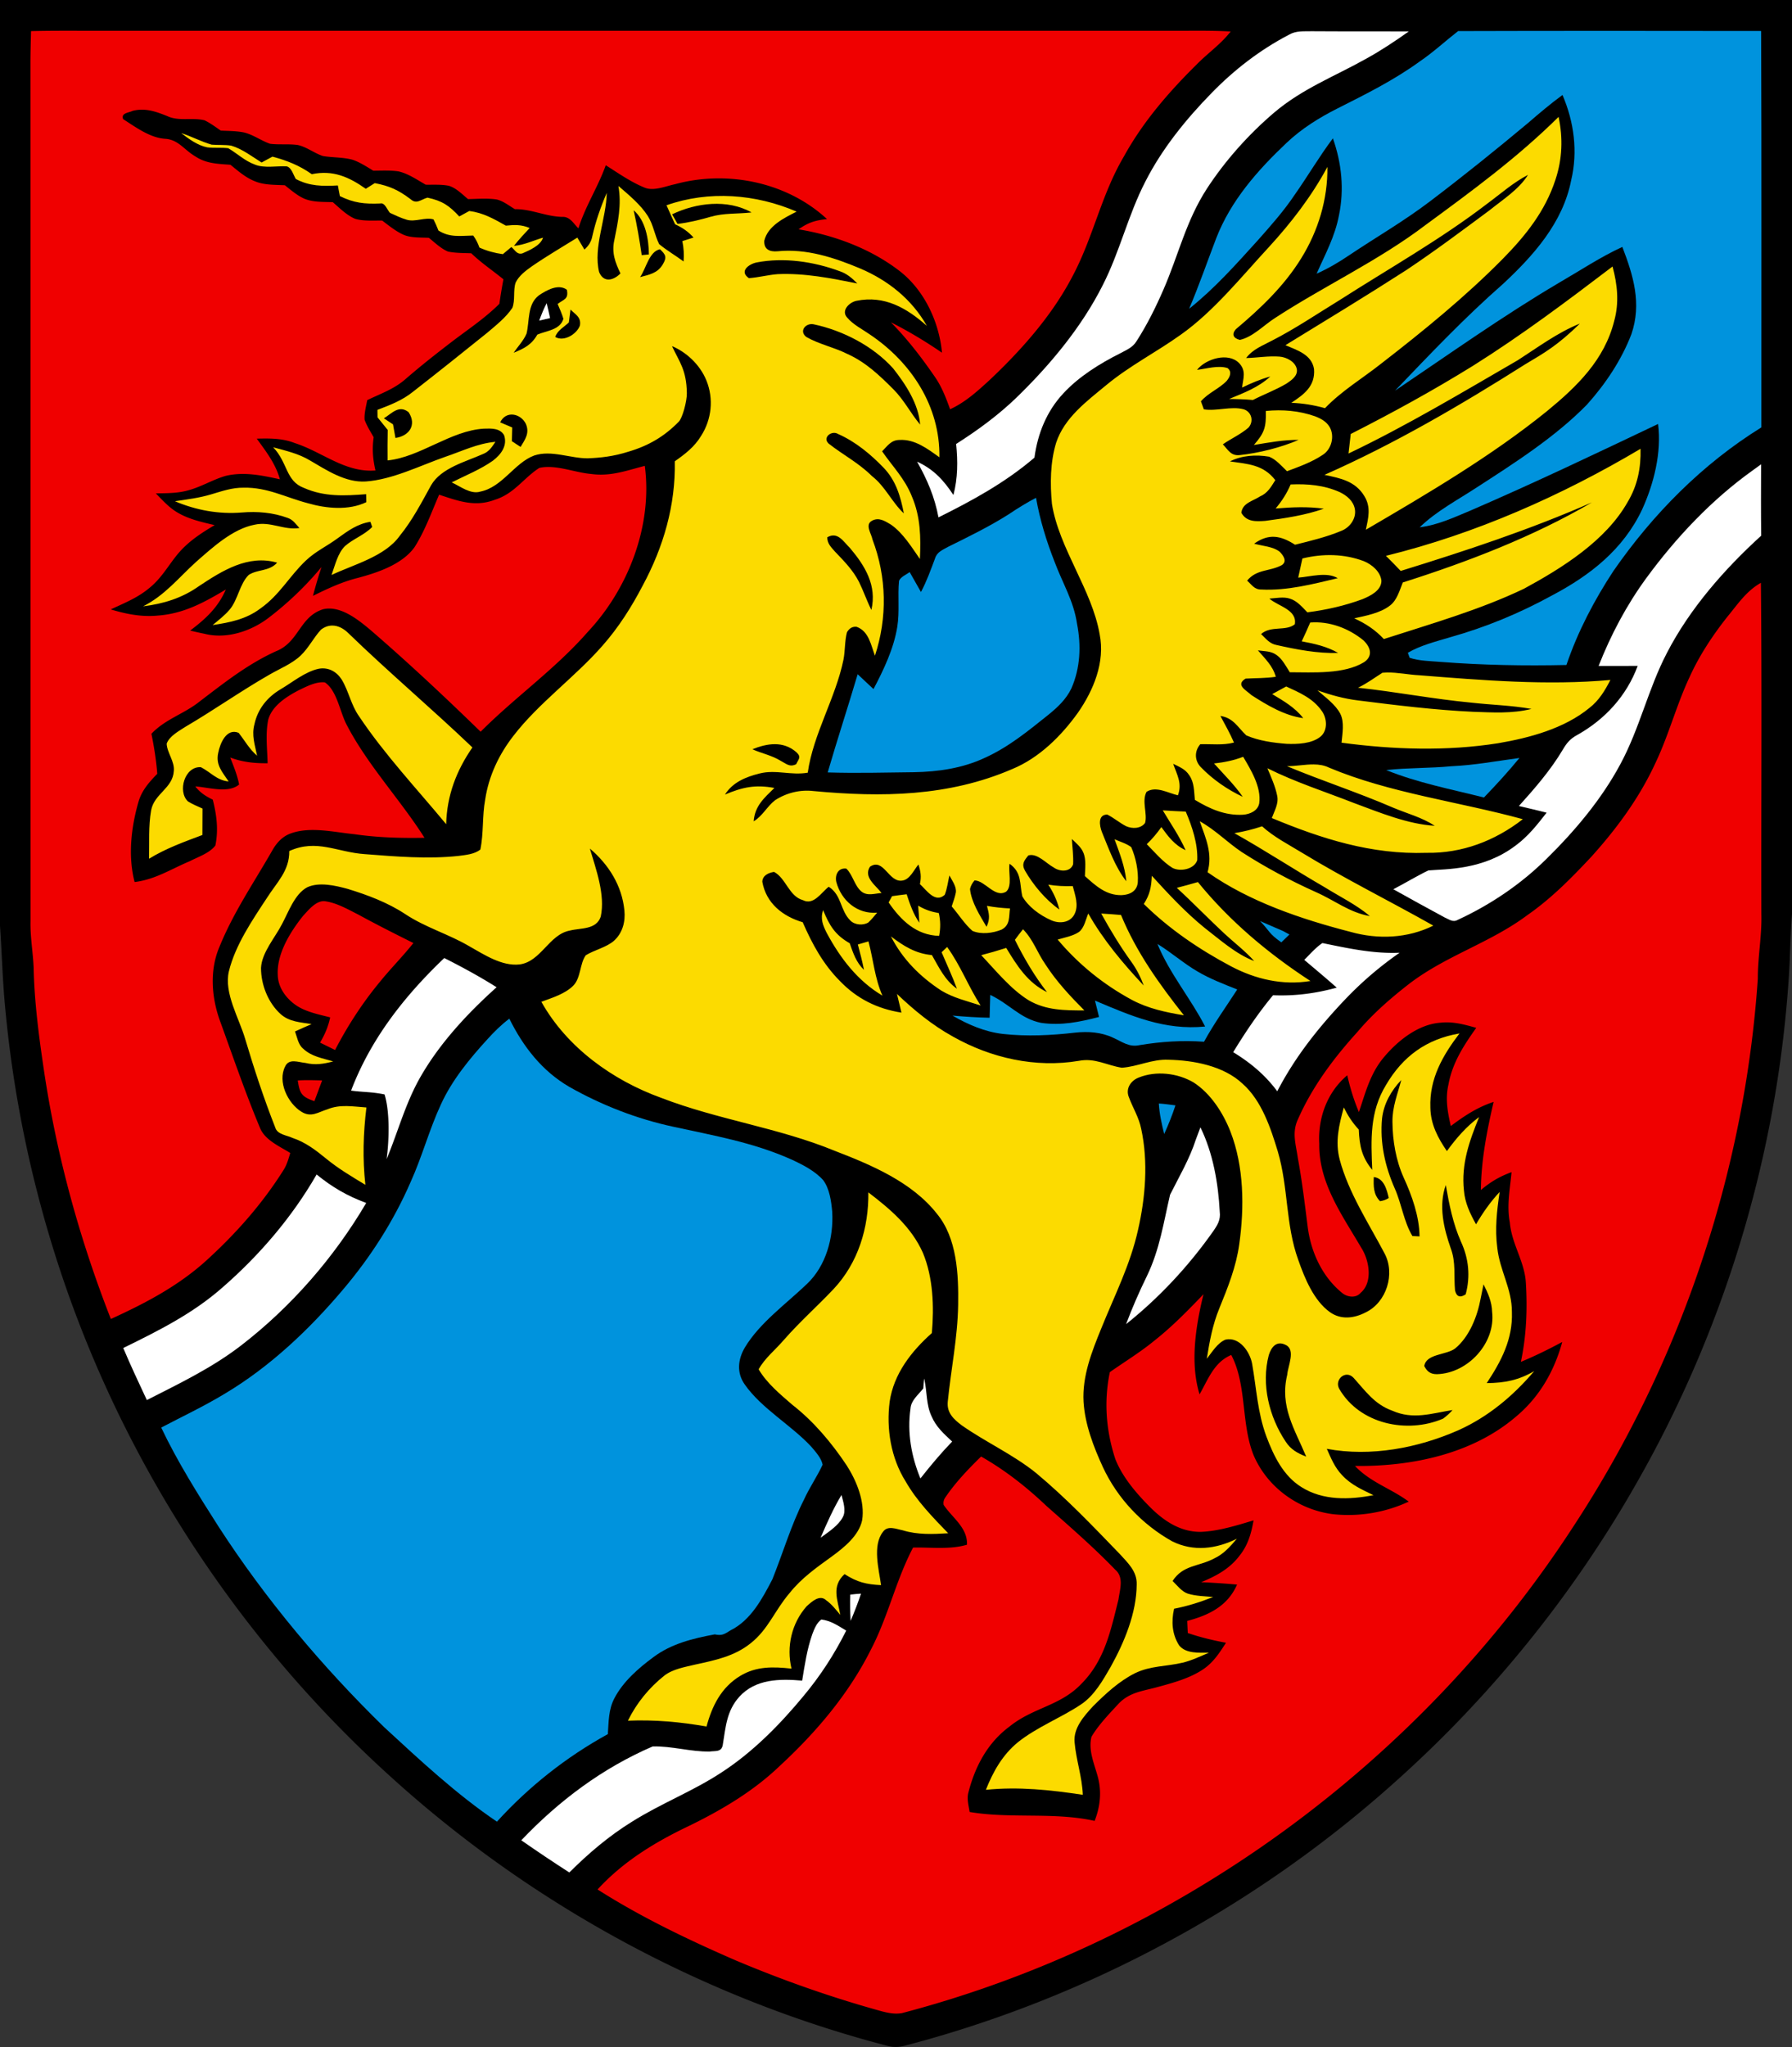
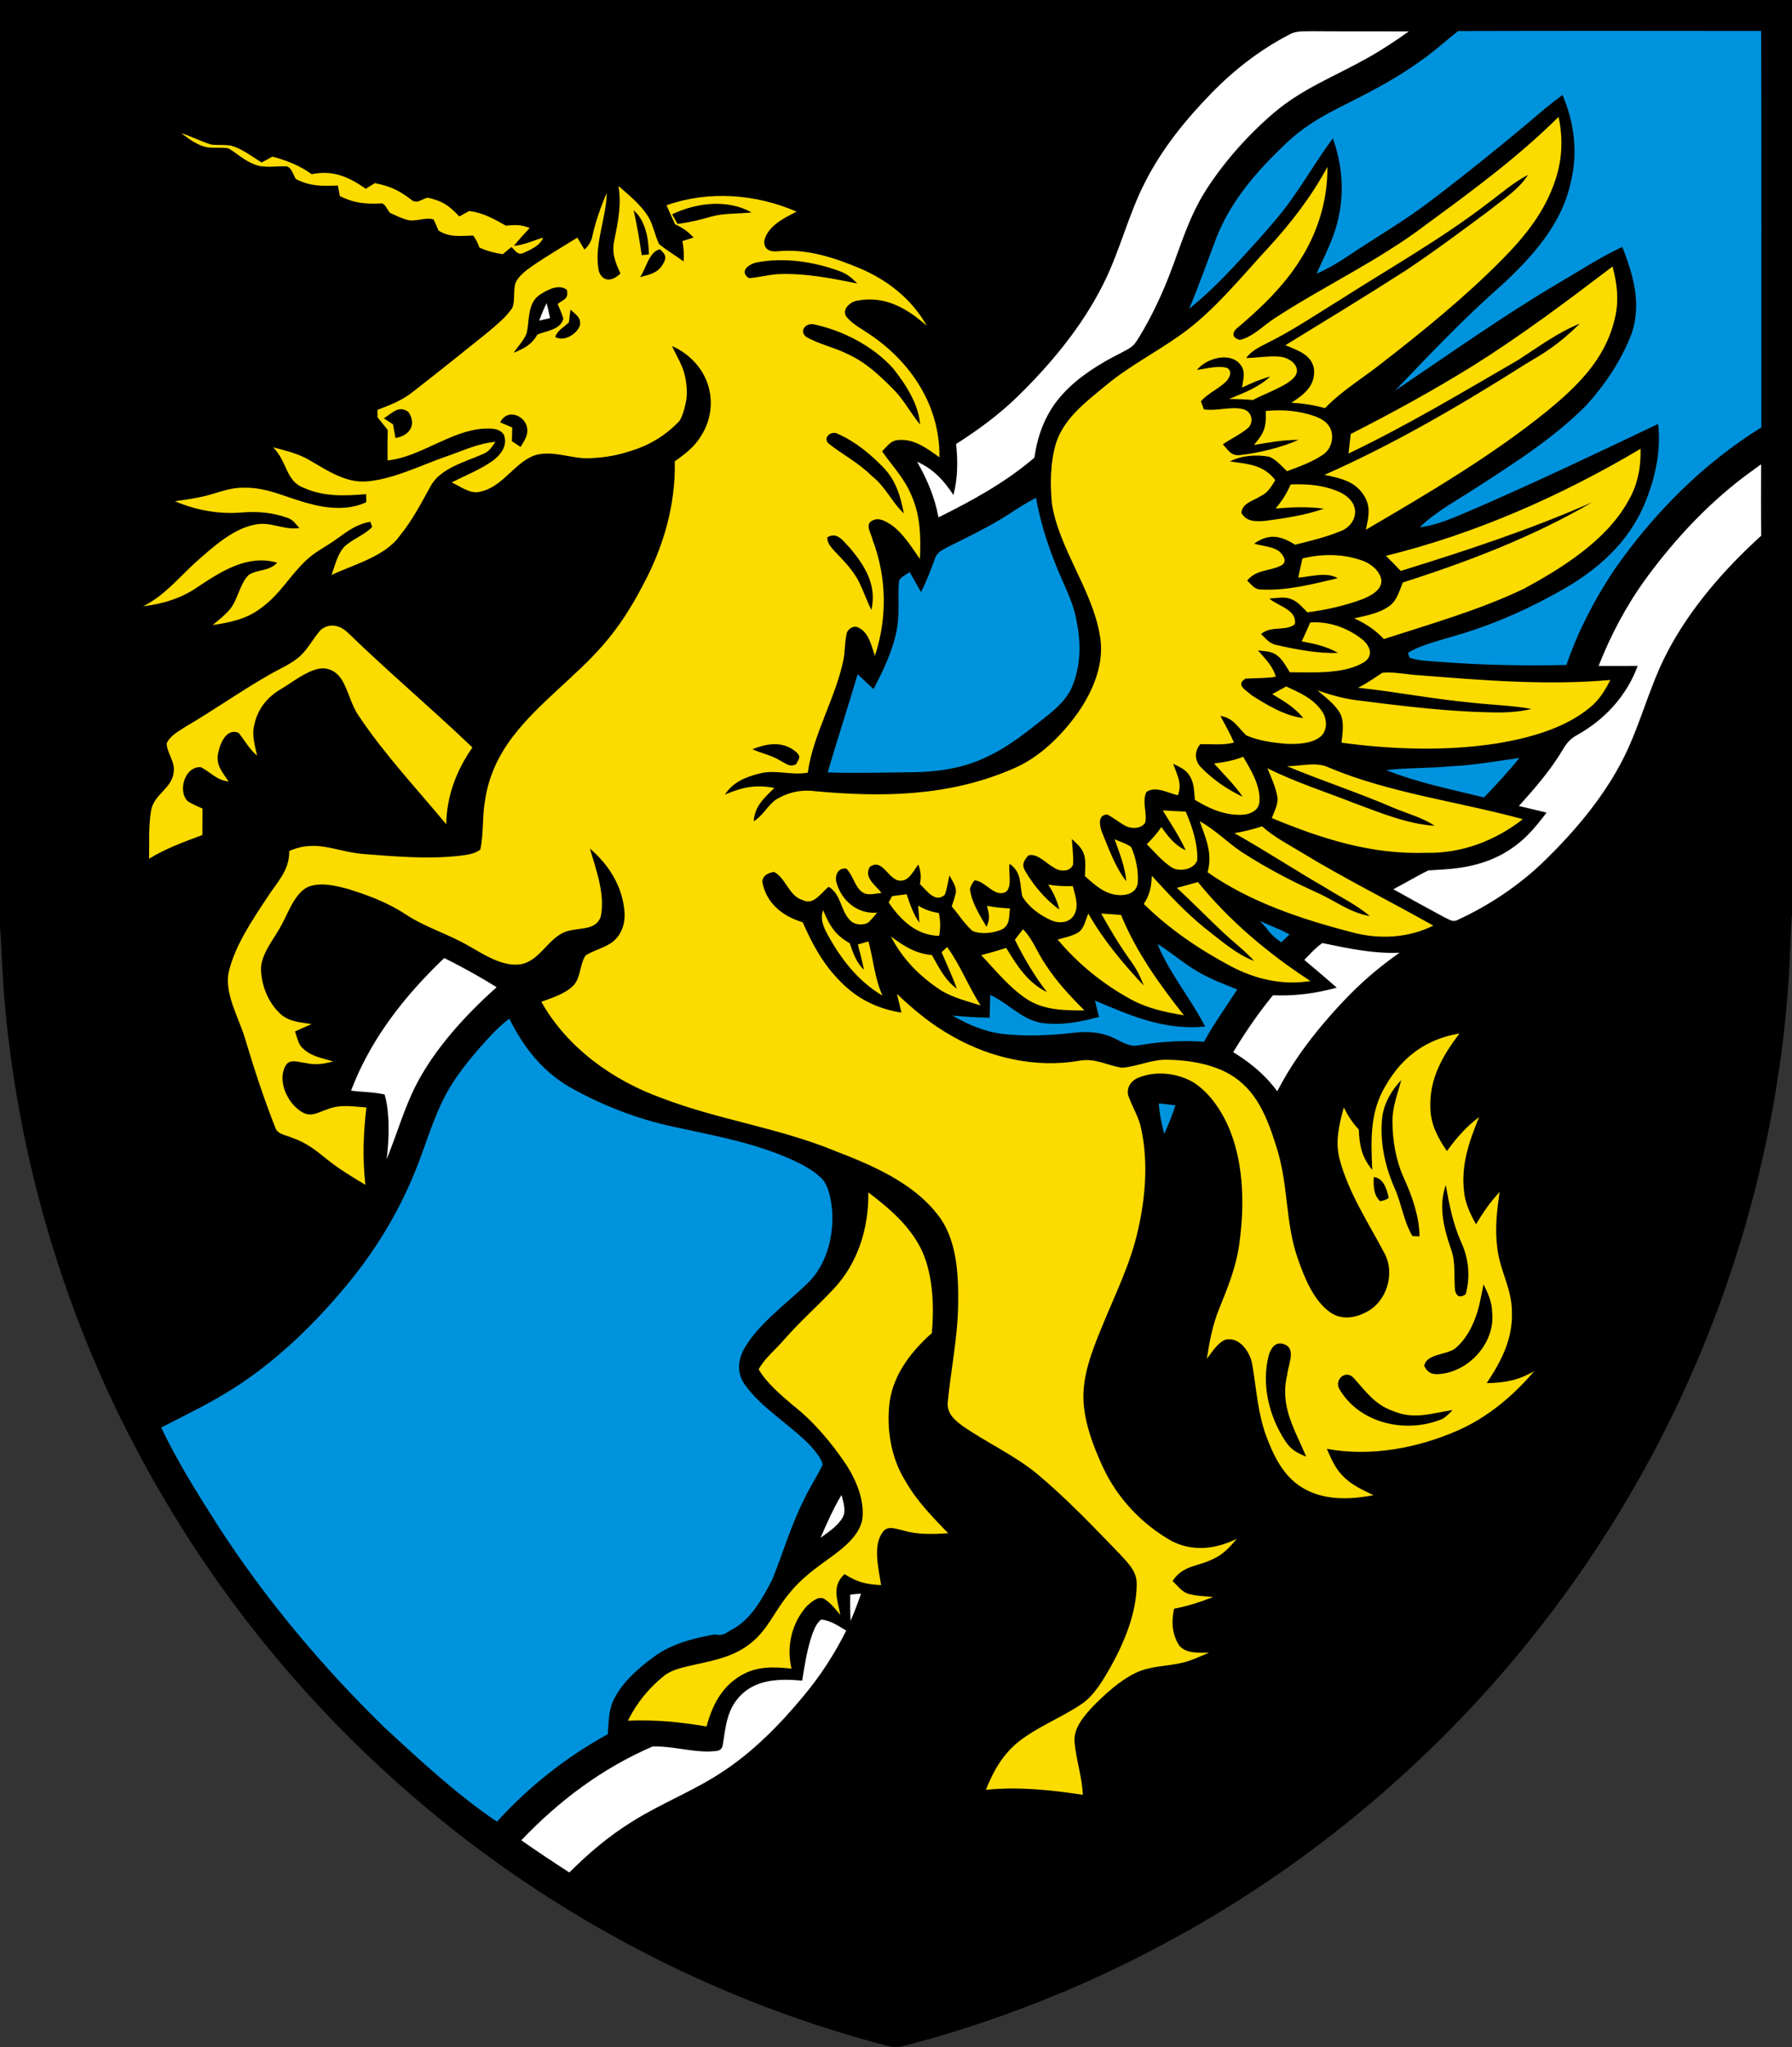
<svg xmlns="http://www.w3.org/2000/svg" width="500" height="571">
  <rect width="100%" height="100%" fill="#333333" stroke="none" />
  <path d="m0 0h500v254.94c-0.46 6.084-0.51 12.168-0.93 18.262-3.31 49.272-17.99 97.773-42.51 140.63-17.53 30.8-40.16 58.868-66.53 82.533-38.94 35.153-86.3 60.789-137.02 74.128-2.23 0.64-3.81 0.69-6.03 0.02-51.43-13.479-99.39-39.666-138.65-75.519-43.21-39.245-75.78-90.038-93.2-145.78a329.25 329.46 0 0 1-13.77-69.045c-0.67-7.295-0.85-14.609-1.36-21.914z" stroke-width="1" />
-   <path d="m335.19 8.572c-2.725-5e-3 -5.45 0.028-8.19 0.018h-299c-6.45 0.01-12.89-0.07-19.34 0.09-0.08 2.77-0.15 5.55-0.17 8.32 0.02 80 0 160 0.02 240-0.1 4.37 0.7 8.64 0.88 12.98 0.2 9.68 1.5 19.36 2.92 28.93 3.55 23.65 9.91 46.761 18.62 69.02 9.65-4.42 18.73-9.15 26.66-16.33 8.27-7.52 15.69-15.91 21.63-25.4 0.87-1.44 1.29-2.99 1.77-4.58-2.96-1.85-7.13-3.62-8.47-7.06-4.1-9.79-7.56-19.95-11.19-29.93-2.32-6.49-2.87-13.98-0.13-20.44 3.98-9.8 9.62-17.94 14.83-27.06 1.23-2.14 2.87-3.91 5.27-4.71 5.4-1.89 11.95-0.28 17.53 0.27 6.52 0.95 13.03 1.13 19.61 1.01-6.42-10.21-15.91-20.33-21.66-31.43-1.93-3.54-2.7-9.6-6.13-11.919-2.4-0.29-5.07 1.12-7.19 2.13-3.44 1.79-7.5 4.31-8.62 8.27-0.8 3.9-0.27 8.19-0.17 12.15-3.69 0.04-6.96-0.3-10.43-1.59 0.94 2.43 2 4.96 2.47 7.53-3.03 2.56-8.58 0.76-12.22 0.52 1.34 1.75 2.9 2.74 4.87 3.69 1.09 4.24 1.629 8.46 0.729 12.8-1.61 2.13-4.83 3.18-7.15 4.38-5.32 2.23-9.58 5.09-15.379 5.81-1.89-7.25-0.97-15.3 1.09-22.41 0.93-3.18 2.98-5.47 5.23-7.78-0.29-3.77-0.88-7.47-1.63-11.17 3.88-4.11 9.11-5.53 13.43-8.99 6.89-5.24 13.4-10.431 21.35-14.041 6.42-2.54 6.52-9.63 13.14-11.71 4.82-1.09 9.68 2.86 13.15 5.75 10.57 9.12 20.781 18.69 30.781 28.42 9.7-9.72 20.82-17.46 29.95-27.9 11.33-12.08 18.06-29.69 15.86-46.26-5.1 1.31-9.55 3.01-14.95 2.26-4.57-0.37-10.03-2.74-14.5-1.68-4.45 2.88-6.98 7.2-12.41 8.88-5.55 2.11-10.24 0.32-15.53-1.42-2.13 4.91-3.989 10.15-6.879 14.67-3.47 4.8-10.31 7.08-15.79 8.54-4.42 1.1-8.47 3-12.53 5.01 0.72-2.7 1.49-5.39 2.39-8.04a90.912 90.912 0 0 1-14.59 14.03c-4.94 3.85-11.89 6.18-18.1 4.58-1.33-0.26-2.651-0.57-3.971-0.88 4.28-3.22 7.79-6.43 9.96-11.46-6.04 3.61-11.8 6.77-19 7.27-4.51 0.44-8.81-0.42-13.11-1.72 3.92-1.83 7.63-3.28 10.96-6.13 4.04-3.32 5.902-7.82 9.632-11.35 2.53-2.43 5.4-4.25 8.4-6.03-3.67-0.87-7.42-1.68-10.66-3.69-2.17-1.33-3.972-3.34-5.752-5.16 3.18-0.07 6.15 0 9.24-0.91 3.56-0.99 6.74-2.97 10.26-3.98 5.12-1.21 10.11-0.13 15.12 0.96-1.22-4.38-3.85-7.73-6.46-11.34 3.64-0.09 7.141-0.13 10.582 1.22 7.81 2.52 14.02 8.3 22.54 7.66-0.73-3.19-0.98-6-0.5-9.27-0.89-1.56-1.92-3.19-2.53-4.88-0.13-1.81 0.41-3.69 0.73-5.47 3.75-1.82 7.44-3.07 10.56-5.77 4.44-3.86 9.07-7.48 13.74-11.05 4.31-3.24 8.73-6.22 12.57-10.05 0.33-2.29 0.7-4.569 1.13-6.839-2.99-2.45-6.18-4.57-8.97-7.26-2.15-0.08-4.39-0.04-6.5-0.48-1.96-0.83-3.67-2.49-5.32-3.83-2.23-0.12-4.85 0.05-6.94-0.8-2.18-0.93-4.2-2.581-6.09-4.011-2.45-0.05-5.15 0.201-7.51-0.479-2.34-0.95-4.37-3.02-6.27-4.65-2.66-0.12-5.46 0.06-7.95-0.98-1.97-0.86-3.76-2.43-5.44-3.75-2.61-0.13-5.58-0.04-8.02-0.98-2.83-1.05-4.85-2.87-7.15-4.73-3.54-0.27-6.75-0.3-9.82-2.35-3.14-1.83-4.71-4.7-8.47-4.9-4.2-0.3-8.16-3.25-11.65-5.48-0.67-1.72 1.52-1.75 2.62-2.3 3.49-0.9 6.46 0.16 9.66 1.44 3.26 1.54 6.84 0.329 10.42 1.179 1.59 0.76 3.079 1.871 4.539 2.881 2.12 0.1 4.32 0.09 6.41 0.5 2.64 0.62 4.88 2.33 7.33 3.17 2.55 0.32 5.17-0.01 7.72 0.34 2.46 0.52 4.67 2.31 7.04 3.08 2.71 0.46 5.69 0.31 8.34 1.06 2 0.69 3.9 1.94 5.71 3.03 2.29-0.01 4.66-0.14 6.93 0.18 2.71 0.55 5.32 2.38 7.71 3.73 2.11 0.04 4.34-0.12 6.42 0.3 2.02 0.57 3.79 2.4 5.38 3.72 2.63-0.05 5.38-0.29 7.99 0.1 1.82 0.42 3.48 1.75 5.07 2.7 4.62-0.05 8.63 2.06 13.23 2.16 2.16-0.12 3.12 1.85 4.51 3.2 1.93-6.19 5.47-11.55 7.63-17.61 3.45 2.18 6.94 4.65 10.73 6.2 2.54 1.15 5.97-0.36 8.56-0.9 14.58-4 31.26-0.63 42.45 9.73-3.29 0.32-5.27 0.95-7.94 2.85 9.84 1.61 19.83 5.3 27.82 11.35 7.12 5.3 11.39 14.35 12.19 23.06-4.62-3.15-9.27-5.96-14.26-8.48 4.57 4.62 8.61 9.881 12.29 15.24 1.92 2.78 3.1 5.86 4.23 9.02 4.24-1.95 7.56-4.98 10.96-8.09 8.8-8.29 17.3-17.84 22.97-28.58 6.02-11.12 8.12-22.92 14.58-33.87 5.36-9.71 12.481-17.92 20.341-25.69 3.11-3.16 6.7-5.609 9.44-9.149-2.74-0.16-5.466-0.203-8.19-0.208zm156.13 154c-4.1 2.33-6.41 5.91-9.33 9.44-4.11 5.19-7.88 10.88-10.6 16.92-3.66 7.81-5.79 16.16-9.52 23.96-4.47 9.69-10.75 18.208-17.87 26.108-5.52 5.89-11.12 11.59-17.77 16.22-10.4 7.78-22.52 11.22-32.9 19.1-5.26 4.08-10.23 8.39-14.53 13.48-6.67 7.35-12.62 15.28-16.64 24.4-1.76 3.73-0.58 6.99-0.04 10.83 1.16 6.29 1.92 12.62 2.72 18.96 0.85 7.08 4 14.06 9.58 18.62 1.42 1.23 3.88 1.6 5.2 0.04 3.53-2.96 2.43-9.16 0.19-12.61-5.28-9.04-11.9-18.06-11.71-29.04-0.39-7.2 2.23-14.36 7.81-19.05 0.81 3.52 1.83 6.93 3.25 10.26 1.94-5.72 3.23-11.07 7.34-15.728 3.82-4.44 9.44-8.821 15.49-9.211 3.48-0.38 6.599 0.52 9.909 1.44-3.52 4.95-6.68 9.8-7.77 15.89-0.9 3.94-0.21 7.661 0.67 11.5 3.72-2.8 7.48-5.28 11.95-6.73-1.89 8.15-3.46 16.18-3.56 24.58 2.73-2.29 5.21-3.76 8.56-4.99-0.44 4.78-1.38 9.24-0.48 14.05 0.53 6.08 4.17 10.91 4.48 16.92 0.44 7.36 0.141 14.739-1.399 21.959 3.96-1.65 7.779-3.52 11.549-5.56-2.22 8.11-6.34 15.33-12.829 20.76-12.23 10.53-29.24 14.02-45.01 13.83 4.34 4.6 10.08 6.281 15 9.951a40.133 40.133 0 0 1-20.971 3.52c-9.65-1.16-18.39-7.391-22.27-16.37-3.58-8.71-1.87-19.74-6.28-28.06-4.8 2.03-6.419 6.74-8.839 10.99-2.71-8.83-1.051-19.14 1.099-27.94-4.39 4.59-8.78 9.08-13.79 13.02-3.92 3.22-8.209 5.81-12.35 8.73-1.69 8.22-1.06 16.25 1.52 24.2 2.05 5.23 6.11 9.87 10.06 13.79 3.8 3.71 8.261 6.58 13.75 6.56 4.94-0.18 10.07-1.79 14.77-3.21-0.61 3.56-1.559 6.94-3.879 9.81-2.76 3.69-6.57 5.73-10.75 7.44 3.35 0.14 6.7 0.36 10.03 0.66-2.61 5.99-7.89 8.56-13.91 10.14 0.05 1.12 0.101 2.24 0.161 3.37 3.49 1.2 7.03 2.04 10.66 2.72-1.83 2.85-3.55 5.52-6.42 7.44-3.69 2.47-8.35 3.74-12.59 4.89-4.06 1.14-7.79 1.4-10.89 4.6-2.68 2.9-5.6 5.89-7.63 9.29-0.95 3.78 0.8 7.57 1.76 11.16 1.13 4.16 0.68 8.32-0.88 12.31-11.32-2.53-23.47-0.55-34.88-2.49-0.26-1.73-0.82-3.64-0.36-5.35 1.84-7.26 5.33-13.91 11.45-18.45 6.62-5.37 14.18-5.74 20.07-11.93 6.53-6.52 8.21-14.9 10.37-23.53 0.38-2.78 1.59-6.2-0.9-8.32-6.12-6.34-12.65-11.99-19.21-17.8-5.56-5.27-11.53-9.98-18.22-13.77-3.61 3.53-7.2 7.28-10.03 11.48-0.41 0.61-0.551 1.28-0.421 2.01 2.37 3.59 6.72 6.33 6.51 11.109-4.7 1.42-10.16 0.68-15.04 0.8-4.82 9.18-6.92 19.14-11.71 28.35-6.21 12.45-15.31 23.15-25.48 32.55-7.36 7.06-16.13 12.25-25.25 16.7-9.56 4.56-18.37 9.9-25.59 17.77 12.13 7.73 25.31 14.03 38.49 19.76 13.29 5.6 26.91 10.4 40.81 14.22 1.88 0.49 3.72 0.85 5.66 0.5 76.42-20.06 144.2-69.42 187.23-135.62 29.85-45.42 47.861-98.688 51.541-152.92-0.03-6.04 1.16-11.95 0.99-18-0.08-30.8 0.18-61.63-0.13-92.43zm-400.82 88.805c-2.4-0.13-4.505 2.57-5.977 4.146-3.55 4.46-7.35 10.56-7.02 16.46 0.09 3.48 2.29 6.49 5.07 8.41 2.73 1.88 6.38 2.58 9.55 3.4-0.54 2.6-1.48 4.76-2.82 7.04 1.4 0.69 2.791 1.369 4.191 2.059 3.47-6.7 7.63-13.12 12.44-18.93 3.02-3.75 6.43-7.14 9.41-10.91-5.18-2.58-10.34-5.19-15.42-7.96-2.79-1.41-5.82-3.159-8.94-3.649a3.086 3.086 0 0 0-0.484-0.066zm-4.87 49.928c-0.852 4e-3 -1.703 0.025-2.546 0.078 0.54 3.7 1.09 4.55 4.64 5.79 0.72-1.93 1.44-3.86 2.16-5.8-1.407-0.032-2.832-0.074-4.253-0.068z" fill="#f00000" />
  <path d="m359.58 9.72c2.06-1.21 4.13-0.95 6.42-1.01 9.03 0.07 18.06 0 27.09 0.05-3.83 2.72-7.75 5.33-11.87 7.6-8.95 5.02-17.79 8.33-25.76 15.09-7.11 6.07-13.65 13.39-18.75 21.23-5.81 8.99-7.87 18.41-12.08 28.09-2.15 4.94-4.57 9.83-7.49 14.36-1.1 1.82-2.81 2.46-4.59 3.43-5.68 2.85-11.5 6.46-15.84 11.15-4.66 4.97-7.19 11.25-8.08 17.94-8.09 6.94-17.28 11.95-26.78 16.67-1.05-5.67-3.15-10.56-5.97-15.54 4.61 2.11 7.39 5.14 10.14 9.3 1.24-4.71 1.24-9.42 0.76-14.24 6.06-3.85 11.81-8.07 16.99-13.08 9.3-9.06 17.99-19.49 23.87-31.13 4.83-9.44 7.1-19.65 11.96-29.03 4.63-9.1 11.29-17.32 18.4-24.6 6.32-6.5 13.53-12.08 21.58-16.28z" fill="#fff" />
  <path d="m449.11 8.615c-14.099-3e-3 -28.197 0.01-42.267 0.055-3.6 2.8-6.93 5.91-10.72 8.48-7.19 5.22-14.99 9.09-22.9 13.08-5.18 2.61-10.08 5.66-14.3 9.67-8.08 7.65-15.521 16.08-19.591 26.59-2.5 6.55-4.8 13.18-7.54 19.64 7.17-5.72 13.07-12.37 19.2-19.14 3.64-4.1 7.22-8.14 10.28-12.7 3.64-5.18 6.84-10.65 10.63-15.7 2.44 6.89 3.2 14.239 1.7 21.439-1.12 5.97-3.83 10.83-6.24 16.31 3.16-1.4 6.1-3.12 8.95-5.05 7.62-5.12 15.46-9.609 22.77-15.189 9.27-7.03 18.34-14.331 27.27-21.791 3.12-2.7 6.27-5.37 9.61-7.81 3.23 7.5 4.33 15.79 2.42 23.79-2.31 11.85-10.53 21.03-19.11 29-10.64 9.33-20.25 19.47-30.04 29.69 15.17-10.22 29.97-20.771 45.73-30.081 5.85-3.38 11.56-7.19 17.7-10.02 3.08 8.03 5.44 15.79 2.54 24.31-2.75 7.2-7.24 13.91-12.37 19.63-8.79 9.02-20.28 16.36-30.84 23.18-5.55 3.64-11.04 6.46-15.88 11.09 5.12-0.63 9.55-2.75 14.25-4.7 17.63-7.62 34.94-15.87 52.27-24.12 1.02 7.95-1.168 16.65-4.468 23.89-5.24 11.08-14.461 18.32-25.091 23.92-9.12 5.01-18.5 8.88-28.52 11.7-3.9 1.17-8.22 2.24-11.74 4.31l0.5 1.401c2.73 0.91 5.84 0.91 8.69 1.15 11.64 0.91 23.39 1.12 35.06 0.86 3.14-9.29 7.78-18.12 13.16-26.3 11.04-15.88 24.751-29.75 41.231-39.98-0.03-36.85 0.09-73.711-0.07-110.57-14.075-0.015-28.175-0.033-42.274-0.035zm-160.04 130.25c-2.64 1.37-5.149 2.93-7.619 4.59-5.4 3.44-11.25 6.27-16.98 9.11-1.54 0.89-3.05 1.4-3.6 3.26-1.19 3.17-2.31 6.32-3.91 9.31-1.05-1.85-2.1-3.7-3.15-5.56-0.95 0.73-2.47 1.3-2.97 2.44-0.41 4.26 0.2 8.53-0.48 12.81-0.97 6.07-3.79 11.99-6.64 17.39-1.48-1.38-2.95-2.76-4.42-4.14-2.71 9.15-5.69 18.22-8.36 27.39 8.02 0.25 16.04 0.03 24.06-0.06 6.74-0.11 13.59-1.11 19.73-3.99 6.72-3.04 12.01-7.43 17.72-11.98 2.63-2.14 4.99-4.31 6.49-7.42 2.51-5.74 2.75-11.93 1.57-18.03-0.95-6.39-4.02-11.26-6.24-17.21-2.3-5.83-4.111-11.73-5.201-17.91zm134.88 72.57c-6.33 0.84-12.571 2.02-18.961 2.3-6.06 0.59-12.149 0.4-18.209 1.07 8.71 3.55 18.17 5.36 27.27 7.65 3.43-3.56 6.77-7.19 9.9-11.02zm-65.941 48.28-6.44-2.79c2.84 2.916 2.285 3.365 5.942 5.938l2.26-2.188zm-35.06 3.6c3.34 8.19 9.42 15.41 13.301 23.03-11.28 1.13-20.631-2.96-30.731-7.23 0.37 1.52 0.75 3.04 1.13 4.56-5.42 1.4-10.56 2.48-16.2 1.64-5.81-1.2-8.71-5.2-14.15-7.79-0.08 2.12-0.14 4.25-0.18 6.37-3.47-0.07-6.919-0.3-10.37-0.6 4.42 2.53 9 4.53 14.1 5.12 6.65 0.74 13.52 0.4 20.16-0.37 3.62-0.37 7.25-0.15 10.58 1.43 2.59 1.14 4.41 2.72 7.42 2.05 6.07-0.99 11.79-1.37 17.94-0.94 2.77-5.07 6.13-9.73 9.26-14.57-3.77-1.52-7.56-2.94-11.07-5.02-3.95-2.3-7.29-5.3-11.19-7.68zm-180.84 20.84c-2.27 1.71-4.28 3.7-6.17 5.8-4.95 5.42-9.851 11.39-12.91 18.1-3.28 7.06-5.25 14.6-8.48 21.71-4.73 10.88-11.17 20.91-18.84 29.95-9.39 11.12-20.409 21.56-32.969 29.04-5.79 3.51-11.76 6.31-17.76 9.46 4.55 9.58 10.3 18.7 16 27.63 13.15 20.31 28.92 39.07 46.22 55.96 10 9.21 20.16 18.71 31.45 26.34 8.89-9.77 19.368-18.06 30.948-24.42 0.25-3.46 0.161-6.85 1.831-10 2.39-4.62 6.72-8.41 10.87-11.46 4.97-3.75 11.09-5.25 17.12-6.36 2.02 0.43 2.7-0.05 4.43-1.14 5.66-2.82 8.84-8.81 11.65-14.21 2.98-7.41 5.2-15.06 8.82-22.23 1.53-3.37 3.66-6.42 5.21-9.76-0.37-1.86-1.94-3.55-3.13-4.97-5.51-5.98-13.92-10.68-18.61-17.41-2.31-3.25-1.901-7.03 0.049-10.32 4.08-6.83 11.63-12.26 17.31-17.71 5.36-5.06 7.47-12.98 7.05-20.15-0.26-2.89-0.73-6.42-2.52-8.81-2.34-2.62-5.9-4.41-9.06-5.85-10.63-4.71-21.448-6.569-32.628-9.019-10.21-2.18-20.07-6.01-29.15-11.15-7.62-4.44-12.86-11.22-16.73-19.02zm181.23 23.66c0.15 2.92 0.801 5.69 1.491 8.52 1.19-2.62 2.25-5.27 3.14-8-1.54-0.2-3.071-0.42-4.631-0.52z" fill="#0093dd" />
  <path d="m434.87 32.6c-11.45 11.35-24.129 20.63-37.129 30.17-12.97 9.88-28.4 17.06-42.04 25.97-3.08 1.97-6.17 5.29-9.76 6.07-1.83-0.45-2.341-1.55-1.141-2.96 6.91-5.82 13.48-12.041 18.27-19.811 4.74-7.65 7.41-16.46 7.3-25.48-4.45 8.25-10.07 15.54-16.39 22.43-7.66 8.27-15.37 17.92-24.56 24.4-6.87 4.91-14.29 8.661-20.82 14.09-5.43 4.49-11.62 9.05-13.92 16.03-1.65 5.42-1.71 11.452-1.17 17.052 1.96 12.4 11.21 24.02 13.32 36.41 1.54 7.71-1.71 15.569-6.05 21.809-4.65 6.5-10.81 12.62-18.29 15.72-17.82 7.71-36.46 7.94-55.49 6.16-3.76-0.45-7.59 0.501-10.75 2.561-2.24 1.74-3.46 4.37-5.96 5.88 0.31-4.3 2.95-6.53 5.78-9.31-5.39-0.99-8.89-0.21-13.8 1.85 2.24-3.49 5.83-4.92 9.69-5.89 4.53-1.15 8.8 0.61 13.42-0.22 1.5-10.73 7.77-20.82 9.96-31.5 0.5-2.53 0.32-5.21 0.98-7.68 0.69-1.15 1.59-1.65 2.72-1.5 3.4 1.27 3.95 5.06 5.09 8.05 3.49-10.64 3.28-21.93-0.69-32.41-0.3-1.63-2.171-4.11-0.181-5.21 1.95-1.1 3.671 0.07 5.351 1.07 3.37 2.35 5.73 6.25 8.06 9.58 0.28-6.02 0.18-11.8-2.23-17.43-1.96-4.97-5.33-8.3-8.32-12.61 1.53-1.5 2.46-3.15 4.86-3.17 4.3-0.25 7.83 2.48 11.13 4.84 0.23-14.24-7.87-26.52-19.4-34.26-2.09-1.46-4.669-2.74-6.319-4.7-1.83-1.94 0.58-4.29 2.58-4.69 7.83-1.59 14.029 2.01 19.649 7-4.2-7.42-10.77-12.66-18.54-15.99-7.31-3.07-15.09-5.64-23.12-4.83-2.19 0.2-3.86-0.51-3.71-2.95 1.01-4.17 5.54-6.34 9.02-8.11-11.4-4.92-24.49-5.95-36.3-1.77 0.78 1.77 1.57 3.54 2.39 5.3 2.09 0.97 3.6 1.99 5.15 3.7l-3.12 0.99c0.38 1.94 0.5 3.7 0.34 5.68-2.23-1.66-4.68-3.06-6.81-4.83-1.24-2.44-1.62-5.42-3.16-7.84-2.05-3.22-5.34-5.91-8.21-8.39 0.92 5.26-0.12 10.03-1.15 15.16-0.78 3.45 0.26 6.19 1.72 9.24-1.95 1.99-4.7 2.68-5.96-0.39-1.68-6.93 2.01-14.84 2.13-22.07-1.7 3.95-3.1 7.95-4.04 12.16-0.26 1.38-0.99 2.59-2.19 3.64-0.67-1.11-1.32-2.22-1.97-3.33-4.26 2.65-8.61 5.19-12.74 8.04-1.69 1.2-3.58 2.62-4.49 4.53-0.73 2.22-0.06 4.86-0.9 7.02-1.81 2.72-4.6 4.89-7.06 6.99-6.85 5.52-13.72 11-20.66 16.41-2.97 2.41-6.4 3.71-9.93 5.06l0.03 2.08c0.95 1.17 1.9 2.34 2.84 3.52-0.07 2.83-0.06 5.67-0.04 8.5 9.06-0.89 17.59-8.32 26.87-8.86 2.02-0.06 4.45-0.2 5.63 1.8 1.03 2.96-0.88 5.44-3.12 7.14-3.51 2.48-7.67 4.121-11.49 6.051 2.37 1.07 5.29 3.42 7.99 2.57 6.16-1.23 9.5-8.03 15.06-10.08 4.78-1.59 10.11 0.839 14.94 0.789 3.53-0.14 7.104-0.505 11.39-1.869 5.554-1.641 10-4.245 14.012-8.379 1.016-1.047 2.26-5.705 2.224-7.925-0.101-6.502-2.053-8.641-4.146-13.117 3.728 1.536 7.72 4.94 9.61 9.6 2.06 5.09 1.46 10.85-1.5 15.45-1.82 3.04-4.48 5.071-7.33 7.071 0.24 12.26-3.159 23.92-8.949 34.66-3.13 6-6.71 11.66-11.2 16.75-7.65 8.76-17.84 16.02-24.87 25.17-4.04 5.19-6.9 11.21-7.88 17.75-0.87 4.63-0.4 9.41-1.36 13.99-1.67 1.29-3.96 1.48-6 1.75-8.61 0.95-17.61 0.179-26.24-0.491-7.71-0.51-13.38-4.32-21.07-0.86 0.07 5.53-3.47 8.72-6.24 13.09-4.11 6.24-8.82 13.16-10.61 20.48-1.41 6.05 2.84 13.04 4.54 18.81 2.49 8.35 5.19 16.58 8.38 24.69 0.56 2.03 3.2 2.17 4.87 2.97 3.55 1.18 6.4 3.35 9.26 5.69 3.44 2.84 7.23 5.08 11.04 7.38-0.81-7.25-0.6-14.35 0.29-21.58-3.74-0.25-7.3-0.959-10.88 0.511-2.65 0.82-4.54 2.39-7.27 0.67-3.8-2.35-6.7-8.37-4.53-12.61 1.06-2.36 3.731-1.16 5.681-0.99 2.72 0.66 5.09 0.28 7.73-0.43-3.04-0.91-6.07-1.34-8.45-3.61-1.33-1.11-1.611-3.17-2.211-4.74 1.54-0.7 3.08-1.4 4.63-2.06-3.11-0.52-6.25-0.6-8.7-2.84-3.47-3.19-5.42-8.16-5.41-12.84 0.23-4.34 3.95-8.46 5.88-12.26 1.8-3.33 3.491-8.32 6.991-10.21 3.35-1.57 7.899-0.49 11.319 0.44 5.51 1.68 11.191 3.82 16.021 7.01 5.65 3.76 12.05 5.55 17.89 8.98 4.14 2.33 9.09 5.64 14.06 5.08 5.96-0.79 8.2-8.35 13.989-9.44 3.07-0.79 7.381-0.18 8.641-3.89 1.3-6.11-1.31-13.14-3.03-18.99 5.24 4.46 8.95 10.321 9.63 17.27 0.31 3.12-0.5 6.23-2.85 8.4-2.13 1.9-5.5 2.59-7.92 4.09-1.71 2.31-1.36 6.39-3.52 8.5-2.27 2.29-5.92 3.38-8.88 4.48 7.13 12.75 19.9 21.91 33.47 26.81 15.89 6.12 32.67 8.3 48.33 14.74 10.21 3.93 21.64 8.739 28.57 17.58 5.64 6.82 6.05 16.99 5.92 25.43-0.14 9.14-2.011 18.02-2.901 27.05-0.28 3.08 1.69 4.88 3.95 6.57 6.6 4.63 14.4 8.17 20.69 13.26 8.32 6.92 15.88 14.85 23.39 22.63 2.25 2.48 4.81 4.83 4.69 8.46-0.05 7.98-3.42 16.06-7.24 22.95-2.21 3.83-4.63 8.14-8.42 10.6-5.56 3.7-12.29 6.29-17.5 10.48-4.29 3.52-6.91 8.18-8.92 13.26 9.09-0.93 18.06 0.03 27.05 1.39-0.2-5-1.869-9.7-2.299-14.66-0.37-3.96 2.63-7.31 5.13-10.02 3.48-3.48 7.33-7.061 11.77-9.261 4.34-2.09 8.69-1.83 13.22-2.91 2.58-0.61 4.94-1.77 7.37-2.79-2.7-0.01-6.41 0.32-8.31-2.02-2-3.13-2.22-6.679-1.42-10.239 3.77-0.73 7.34-1.87 10.91-3.28-2.32-0.22-4.85-0.24-7.09-0.94-1.68-0.56-3-2.33-4.23-3.53 2.91-4.51 7.24-3.97 11.56-6.26 2.68-1.24 4.5-3.32 6.36-5.52-5.78 2.86-12.06 3.67-18.01 0.74-8.42-4.71-15.28-11.96-19.36-20.71-2.61-5.67-5.029-11.97-5.399-18.25-0.4-7.15 2.32-14.02 4.98-20.53 3.75-9.29 8.06-17.66 10.24-27.47 2.06-9.03 2.85-18.95 0.88-28.05-0.63-3.26-2.36-5.92-3.48-8.97-0.93-2.36 0.59-4.57 2.79-5.41 4.83-1.95 10.84-1.25 15.29 1.37 4.79 3.09 8.24 8.5 10.29 13.72 3.79 9.75 3.9 21.14 2.46 31.37-0.87 6.37-3.19 12.09-5.59 17.99-1.85 4.51-2.718 9.21-3.468 14 1.44-1.83 2.999-4.449 5.219-5.339 3.89-0.87 6.83 3.42 7.43 6.76 1.21 6.87 1.5 13.59 3.97 20.24 2.01 5.38 4.72 11 9.79 14.14 6.04 3.8 13.35 3.54 20.1 2.25-3.21-1.57-6.25-2.87-8.73-5.55-2.07-2.14-3.1-4.7-4.29-7.38 12.26 2.28 25.41-0.21 36.71-5.19 8.34-3.75 15.27-9.57 21.16-16.49-4.34 2.53-8.22 3.31-13.26 3.35 4.05-6.11 7.29-12.24 7.03-19.81 0.02-6.56-3.4-11.57-4.08-17.95-0.7-5.25-0.11-10.36 0.66-15.56-2.58 2.75-4.681 5.768-6.591 9.018-1.67-3-3.11-5.999-3.38-9.479-0.78-7.4 1.521-13.72 4.231-20.43-3.57 2.65-6.381 5.9-8.981 9.49-2.53-3.7-4.53-7.47-4.61-12.08-0.31-8.1 3.401-14.52 8.121-20.74-9.23 1.58-15.82 6.38-20.52 14.41-4.56 7.5-4.181 15.22-3.821 23.65-2.91-3.57-3.57-6.7-3.75-11.24-1.76-1.9-3.04-3.86-4.19-6.19-1.32 4.92-2.47 9.48-1.14 14.57 2.49 9.31 8.201 17.95 12.53 26.19 3.01 5.67 0.55 13.62-5.28 16.42-3.23 1.67-6.92 2.14-10.02-0.1-4.47-3.23-6.99-9.4-8.76-14.45-3.62-9.94-2.74-20.1-5.73-30.3-2-6.61-4.52-14.23-9.84-18.94-5.3-4.99-13.68-6.54-20.71-6.68-4.56-0.21-8.58 1.931-12.99 2.221-4.23-0.67-7.49-2.8-11.99-1.92-12.09 2.03-24.54-0.78-35.13-6.77-5.79-3.19-10.83-7.35-15.61-11.89 0.41 1.74 0.84 3.47 1.25 5.21-6.75-1.07-12.42-3.87-17.16-8.81-4.7-4.7-7.76-10.37-10.39-16.4-5.59-1.65-10.22-5.31-11.27-11.3 0.06-1.77 1.75-2.51 3.28-2.74 3.33 1.76 4.151 6.8 8.051 7.88 3.02 1.53 5.12-2.15 7.2-3.74 3.68 2.37 3.13 6.55 6.03 9.42 1.23 1.26 3.57 1.45 5.03 0.54 0.89-0.83 1.66-1.8 2.45-2.73-5.56 0.45-9.98-3.38-11.39-8.54-0.45-1.94 0.49-4.05 2.79-3.75 1.8 1.71 2.29 4.81 4.22 6.39 1.66 1.34 3.69 0.54 5.61 0.41-1.57-2.1-5.15-4.39-3.22-7.34 3.86-2.59 5.18 4.59 9.09 3.86 2.06-0.32 3.2-3.03 4.42-4.47 0.64 1.99 0.85 3.41 0.41 5.47 1.83 1.66 4.25 5.43 6.93 2.99 0.67-1.71 0.9-3.62 1.3-5.4 0.75 1.46 2.04 3.08 1.79 4.78-0.25 1.3-0.73 2.59-1.15 3.85 1.93 2.23 3.56 4.88 5.78 6.83 2.45 1.06 5.74 0.64 8.16-0.36 2.44-1.34 1.979-3.52 2.319-5.9-2.16-0.11-4.289-0.32-6.419-0.72 0.6 2.23 0.94 3.6-0.12 5.84-1.84-3.16-4.22-6.82-4.61-10.529 0.2-0.87 0.62-1.68 1.27-2.41 2.95 0.04 5.7 5.04 8.82 3.13 1.78-1.51 0.539-5.69 0.949-7.77 3.44 2.45 2.76 5.42 3.54 9.05 1.67 2.96 4.921 5.3 7.991 6.67 2.3 1.07 5.35 0.8 6.59-1.67 1.25-2.5 0.15-5.32-0.49-7.83-2.31 0.08-4.56-0.02-6.84-0.4 1.46 2.23 2.429 4.339 3.109 6.949-3.86-2.74-7.24-6.77-9.6-10.85-1.02-1.85-0.239-2.81 0.941-4.25 2.48-0.73 5 2.26 7.07 3.36 1.63 1.19 4.63 1.38 5.42-0.89 0.12-2.34-0.22-4.71-0.35-7.05 1.15 1.12 2.57 2.25 3.18 3.75 0.87 1.97 0.5 4.5 0.46 6.6 2.98 2.68 5.96 5.42 10.25 5.31 2.28-0.09 4.33-1.11 4.51-3.63 0.2-3.18-0.56-6.85-1.84-9.77-1.33-1-3.13-1.51-4.65-2.19 1.39 3.86 2.9 7.58 3.28 11.72-3.13-3.99-4.89-9.09-6.81-13.74-0.68-1.73-1.21-4.869 1.5-4.869 1.84 0.92 3.45 2.33 5.28 3.26 1.71 0.75 4.05 0.71 5.26-0.91 0.74-2.5-1-6.15 0.43-8.7 2.66-1.69 5.98 0.35 8.74 0.98 1.25-3.34-0.26-5.73-1.32-8.79 1.73 0.88 3.37 1.46 4.47 3.18 1.44 2.02 1.33 4.51 1.58 6.88 4.14 2.51 8.46 4.43 13.421 4.15 1.94-0.13 4.17-1.09 4.54-3.21 0.61-4.5-2.27-9.21-4.48-12.95-2.66 1.02-5.29 1.55-8.13 1.86 2.76 3.09 5.64 5.89 8.01 9.3-4.32-2.03-8.39-4.85-11.71-8.28-1.77-1.84-1.8-4.48-0.14-6.39 3.19-0.09 6.26 0.35 9.4-0.46-1.1-2.57-2.47-4.97-3.79-7.43 3.65 0.55 4.81 3.14 7.23 5.43 3.49 1.51 7.489 2.06 11.26 2.35 3.01 0.12 7.02-0.01 9.46-2.02 2.07-1.73 1.83-5.17 0.31-7.19-2.44-3.5-6.16-5.06-9.9-6.79l-3.9 2.13c3.19 1.93 6.31 3.7 8.65 6.7-5.17-0.66-10.14-3.65-14.46-6.43-1.42-1.35-4.56-2.81-1.62-4.59 2.82-0.16 5.63-0.08 8.43-0.51-0.85-3.08-2.99-5.03-4.99-7.37 1.92 0.3 3.66 0.13 5.28 1.35 1.56 1.12 2.6 3.16 3.62 4.76 6.43 0 15.11 0.63 20.76-2.84 2.57-1.78 1.71-4.24-0.23-6.08-4.15-3.37-9.44-5.37-14.84-4.96-0.75 1.76-1.539 3.51-2.369 5.25 3.55 0.66 7 1.42 10.17 3.24-5.77 0.18-11.59-0.96-17.19-2.21-1.97-0.37-2.94-1.76-4.32-3.06 2.8-2.44 6.85-0.69 9.41-2.72 0.72-4.09-4.67-5.03-7.1-7.17 1.79-0.11 3.95-0.57 5.69 0 2.09 0.63 3.43 2.34 4.92 3.83 5.22-0.66 10.44-1.84 15.38-3.67 2.16-0.9 5.27-2.39 5.28-5.12-0.26-2.57-2.65-4.55-4.9-5.48-5.52-2.08-11.44-2.15-17.15-0.75-0.37 1.78-0.759 3.56-1.169 5.34 3.38-0.24 7.979-1.69 11.03 0.16-6.97 1.65-14.11 3.53-21.31 3.16-1.96 0.03-2.65-1.31-3.97-2.48 2.69-3.28 6.31-2.5 9.7-4.34 1.56-1.07 0.389-2.68-0.581-3.69-1.86-1.51-4.939-1.63-7.169-2.28 4.13-2.92 7.39-2.27 11.42 0.29 4.32-1.07 8.74-2.13 12.85-3.84 2.43-0.92 4.3-3.46 3.84-6.1-0.42-2.27-2.22-3.76-4.2-4.72-4.39-1.97-8.97-2.35-13.72-2.15-1.09 2.53-2.42 4.61-4.19 6.71 4.49-0.37 8.96-0.58 13.45 0.05-5.23 1.85-10.87 2.67-16.35 3.4-2.62 0.17-5.201 0.34-6.661-2.26 0.3-2.73 3.22-3.26 5.19-4.55 2.15-0.93 3.09-2.66 4.28-4.55-3.35-4.36-7.629-4.49-12.65-5.23 3.3-1.68 7.28-1.94 10.89-1.32 1.94 0.73 3.54 2.64 5.02 4.06 3.33-1.24 6.96-2.54 9.92-4.53 2.53-1.56 3.46-5.28 1.96-7.84-0.94-1.54-2.44-2.33-4.07-2.96-4.42-1.55-9.07-1.94-13.709-1.48 0.1 4.58-0.39 6.11-3.34 9.49 4.21-0.69 8.21-1.45 12.48-1.42-4.82 2.1-11.2 3.7-16.42 4.24-2.5 0.27-3.21-1.45-4.72-3 2.32-1.61 5.01-2.8 7.14-4.65 1.6-1.75 0.89-4.52-1.42-5.15-3.46-0.88-7.47 0.6-11.01 0.04l-0.82-2.24c2.06-2.39 5.11-3.51 7.2-5.71 0.87-1.08 1.56-2.51 0.23-3.56-2.59-0.84-5.88 0.18-8.52 0.5 2.42-3.1 8.75-5.01 11.76-1.87 2.03 2.16 1.12 4.23 0.81 6.81 2.55-1.23 5.139-2.35 7.879-3.09-3.39 3.09-7.329 4.54-11.499 6.27 2.22 0.01 4.42 0.09 6.64 0.28 3.1-1.59 6.42-2.81 9.4-4.59 1.32-0.89 3.07-2.07 2.88-3.88-0.31-2.14-2.87-3.49-4.86-3.63-3.07-0.24-6.221 0.33-9.311 0.4 1.93-2.54 4.59-3.44 7.29-4.9 6.43-3.29 12.55-7.44 18.74-11.229 13.77-8.82 28.25-16.96 41.19-26.89 3.87-2.84 7.16-5.84 11.43-8.08-2.53 4.07-6.99 6.859-10.73 9.879-7.66 5.68-15.31 11.411-23.25 16.701-11.11 7.15-22.43 14.02-33.7 20.93 3.26 1.4 7.33 2.6 7.98 6.66 0.37 4.79-2.8 7.08-6.35 9.42 3.26 0.12 6.281 0.62 9.411 1.49 4.74-4.92 10.43-8.27 15.74-12.48 11.72-9.08 23.38-18.56 33.81-29.12 6.39-6.49 11.871-13.31 14.741-22.1 1.92-5.74 2.149-11.65 0.879-17.55zm-384.31 4.53c2.11 1.62 4.61 3.46 7.26 3.97 1.93 0.25 3.95 0 5.87 0.25 2.56 1.51 4.56 3.51 7.43 4.56 2.66 1.09 6.06 0.33 8.91 0.5 1.37 0.41 1.819 2.41 2.509 3.52 3.84 2.03 7.49 2.04 11.72 1.8l0.57 2.97c3.89 1.92 6.92 2.24 11.23 2.06 1.34-0.35 1.98 1.81 2.75 2.62 1.52 0.7 3.09 1.45 4.7 1.92 2.38 0.71 5.15-0.81 7.45-0.1 0.51 1.01 0.97 2.04 1.37 3.1 3.19 2.03 6.13 1.46 9.7 1.4 0.73 0.99 1.31 2.12 1.74 3.36 2.16 0.96 4.19 1.51 6.53 1.84 0.79-0.66 1.58-1.33 2.38-1.99 1.05 0.83 1.54 2.2 3.08 1.77 1.91-0.83 5.13-2.21 5.75-4.39-2.74 0.8-5.22 2.05-8.11 2.29 1.37-1.74 2.88-3.36 4.39-4.98-2.37-0.99-4.16-0.9-6.65-0.66-3.33-1.88-6.31-3.59-10.2-4.09-0.93 0.52-1.86 1.03-2.79 1.53-2.86-3.06-4.71-4.34-8.87-5.25-1.84 0.5-3.04 1.97-4.76 0.4-3.33-2.51-5.82-3.66-9.95-4.45-0.83 0.53-1.67 1.05-2.51 1.58-4.71-3.32-9.16-5.3-15.06-4.07-3.45-2.44-6.93-3.82-10.99-4.9-1.01 0.55-2.01 1.1-3.02 1.64-2.64-1.65-5.45-3.82-8.47-4.7-1.78-0.3-3.65-0.13-5.45-0.28-2.92-0.82-5.61-2.31-8.51-3.22zm399.37 37.21c-12.74 9.69-25.34 19.15-38.93 27.69-11.07 6.86-22.511 13.13-34.121 19.03-0.2 1.82-0.41 3.64-0.62 5.45 16.19-7.73 31.701-17.03 47.221-26.02 5.649-3.624 11.081-7.714 17.34-10.23-6.217 6.066-9.81 8.123-15.26 11.36-17.95 11.36-36.59 22.27-56.01 30.84 4.45 0.94 8.57 1.72 11.12 5.91 1.92 3.12 1.12 6.08 0.43 9.4 17.14-10.02 35.09-20.581 50.56-33.101 8.36-6.86 16.03-14.3 18.74-25.16 1.41-5.14 0.89-10.09-0.47-15.17zm-311.69 48.9c-5.09 0.48-9.21 2.57-14.01 4.19-7.03 2.45-14.77 6.38-22.22 6.88-5.63 0.34-10.831-3.13-15.491-5.85-3.23-1.95-6.71-2.71-10.299-3.69 4.11 4.27 3.45 9.42 8.6 11.34 5.69 2.51 11.32 2.21 17.34 1.74l0.049 2.23c-4.94 2.37-11.16 1.78-16.28 0.3-6.25-1.63-11.33-4.48-17.94-4.34-3.21-0.05-6.04 0.97-9.07 1.86-3.33 1-6.69 1.41-10.11 1.92 5.92 2.51 12.22 3.66 18.65 3.14 4.36-0.36 8.69 0 12.81 1.51 1.53 0.52 2.22 1.7 3.28 2.82-4.37 0.68-8.05-1.94-12.54-0.92-6.11 1.17-11.73 6.37-16.29 10.36-4.88 4.42-8.76 9.38-14.79 12.4 5.69-0.7 10.87-2.29 15.58-5.63 6.49-4.29 13.69-8.87 21.82-6.55-2.23 2.49-5.411 1.79-7.931 3.42-2.56 2.53-2.98 6.91-5.34 9.7-1.36 1.6-3.12 2.95-4.73 4.29 4.83-0.72 9.37-1.62 13.35-4.64 5.34-3.75 8.069-9.01 12.68-13.37 2.72-2.58 5.82-3.96 8.81-6.17 2.88-2.08 5.56-4.07 9.18-4.62l0.5 1.44c-2.22 2.26-5.23 3.26-7.56 5.3-2.07 2-2.83 5.46-3.78 8.09 6.23-2.95 14.87-5.14 19-10.89 3.55-4.36 6.07-9.24 8.77-14.13 2.78-4.84 9.66-6.561 14.43-8.701 1.73-0.64 2.55-1.99 3.53-3.43zm319.5 1.95c-22.07 13.1-46.081 23.719-71.041 29.859 1.39 1.38 2.77 2.79 4.12 4.21 18.11-5.6 35.98-11.479 53.36-19.119-16.46 9.61-34.65 16.57-52.78 22.34-0.88 2.17-1.6 4.92-3.53 6.4-2.71 2.14-6.72 2.869-10.02 3.599 3.23 1.48 5.83 3.19 8.27 5.78 13.11-4.24 26.66-8.089 39.1-14.039 10.62-5.76 22.79-13.36 28.88-24.11 2.8-4.66 3.77-9.51 3.64-14.92zm-365.13 49.308c-1.007 0.022-2.033 0.368-3.03 1.122-2.08 2.23-3.44 5.11-5.71 7.26-2.38 2.27-5.85 3.66-8.71 5.32-7.98 4.57-15.49 9.89-23.43 14.54-1.8 1.17-4.47 2.59-5.23 4.7 0.09 2.47 2.26 4.99 2 7.59-0.27 4.89-5.48 6.32-6.34 11.03-0.77 4.39-0.47 9.03-0.57 13.48 4.68-2.88 9.76-4.7 14.88-6.62l0.03-7.38c-1.36-0.61-2.79-1.191-4.06-1.991-2.97-2.78-0.9-9.88 3.62-9.54 2.77 1.42 4.38 3.64 7.73 3.98-1.72-2.62-3.67-4.56-2.9-8 0.51-2.6 2.28-6.97 5.69-5.57 1.72 2.17 2.99 4.55 5.15 6.38-0.61-3.04-1.58-5.67-0.73-8.8 0.91-4.23 3.57-7.52 7.26-9.71 3.36-1.97 6.86-4.93 10.7-5.75 2.72-0.47 4.98 0.82 6.41 3.07 1.95 3.26 2.571 7.05 4.811 10.2 7.13 10.67 16.119 20.22 24.309 30.1 0.19-7.96 2.83-14.93 7.32-21.41-11.32-10.82-23.28-20.9-34.53-31.8-1.362-1.374-2.99-2.238-4.67-2.201zm294.37 13.091c-0.422 7e-3 -0.84 0.03-1.254 0.07-2.26 1.43-4.38 3.021-6.82 4.181 10.57 1.12 21.05 3.17 31.63 4.16 5.62 0.64 11.21 0.75 16.78 1.75-5.47 1.35-10.75 0.989-16.32 0.799-10.67-0.5-21.401-1.82-31.991-3.16-3.93-0.46-7.69-1.52-11.41-2.81 2.18 1.91 5.02 3.92 6.37 6.52 1.19 2.33 0.58 5.54 0.35 8.07 14.37 1.93 29.33 2.43 43.69 0.15 8.77-1.49 18.47-4.1 25.47-9.85 2.67-2.08 4.331-4.83 5.851-7.8-17.62 1.6-35.74 0.08-53.34-1.31-2.923-0.14-6.053-0.822-9.007-0.77zm-20.385 25.642c-2.438-0.03-4.996 0.498-7.509 0.498 9.79 4.08 19.88 7.35 29.61 11.561 3.97 1.68 7.98 2.68 11.64 5.06-7.55-0.45-15.29-3.66-22.34-6.27-8.32-3.26-16.46-5.84-24.37-9.78 1.03 2.46 2.22 5.06 2.73 7.68 0.47 2.18-0.77 4.22-1.5 6.21 13.94 5.8 27.84 10.23 43.14 9.7 9.9 0.19 19.14-3.34 26.9-9.38-17.83-4.89-37.171-7.27-54.081-14.39-1.34-0.652-2.758-0.87-4.22-0.888zm-42.16 12.819c2.19 3.69 4.63 7.16 6.37 11.109-3.07-1.4-4.86-3.82-6.77-6.45-1.194 1.722-2.557 3.32-4.07 4.77 2.23 2.25 4.43 4.9 7.13 6.59 2.13 1.17 6.141 0.45 6.961-2.14 0.19-4.54-1.44-9.4-3.21-13.54-2.14-0.06-4.271-0.22-6.411-0.34zm10.311 3.03c1.7 4.83 3.65 8.97 2.19 14.23 11.69 8.23 26.159 13.09 39.899 16.64 7.67 2.16 15.9 1.81 23.09-1.75-12.16-6.87-24.781-13.11-36.721-20.38-3.82-2.34-7.71-4.29-11.06-7.32-2.55 0.84-5.09 1.48-7.74 1.91 8.52 4.77 16.69 10.15 25.13 15.04 4.31 2.68 8.9 4.901 12.69 8.091-5.76-1.01-9.61-4.28-15.06-6.69-7.18-3.23-14.12-6.93-20.74-11.2-4.04-2.72-7.38-6.2-11.68-8.57zm-13.371 15.21c-0.13 3.15-0.54 5.22-2.23 7.87 7.1 7.01 15.522 12.71 24.312 17.38 6.85 3.62 14.449 5.38 22.179 4.11-11.75-7.66-22.53-16.681-31.4-27.601-1.96 0.56-3.92 1.11-5.89 1.61 4.51 4.14 8.77 8.56 13.25 12.73 2.79 2.59 5.78 4.84 8.34 7.68-5.06-1.9-9.55-5.94-13.81-9.23-5.4-4.38-10.08-9.43-14.75-14.55zm-68.399 5.16c-1.36 0.17-2.72 0.32-4.07 0.53-0.33 0.58-0.65 1.16-0.96 1.76 3.43 4.98 7.68 9.13 14.09 9.32 0.42-2.27 0.39-4.1-0.08-6.35-2.14-0.38-3.92-0.97-5.78-2.09 0.14 1.59 0.25 3.18 0.33 4.77-1.68-2.44-2.62-5.15-3.53-7.94zm-23.31 4.43c-0.82 2.4-0.07 4.25 1.03 6.41 3.79 7.02 8.56 13.3 15.52 17.44-2.17-4.9-2.53-10.04-3.9-15.13-0.98 0.29-1.97 0.58-2.96 0.86 0.62 2.35 1.24 4.7 1.71 7.08-2.17-2.08-3.02-4.66-3.98-7.42-4.09-2.32-5.68-4.99-7.42-9.24zm73.98 0.93c-0.69 1.63-1.13 4.09-2.63 5.18-1.7 1.14-3.98 1.52-5.91 2.1 5.8 6.91 12.83 12.58 20.77 16.86 4.55 2.41 9.43 3.43 14.459 4.27-6.9-8.74-13.28-17.62-17.55-27.99-1.84-0.14-3.69-0.32-5.53-0.4 2.56 4.64 5.32 9.2 8.43 13.5 1.47 2.04 2.57 4.24 3.44 6.59-5.76-6.14-11.33-12.75-15.48-20.11zm-18.211 4.4c-0.79 0.96-1.519 1.96-2.259 2.96 2.6 5.19 5.39 9.98 8.96 14.58-5.38-2.61-8.391-7.39-11.38-12.33-2.3 0.74-4.63 1.41-6.98 2.02 4.08 4.3 8.17 9.44 13.23 12.58 4.9 2.85 10.08 2.82 15.56 2.84-3.94-3.96-7.72-7.99-10.77-12.69-2.45-3.5-3.441-6.98-6.361-9.96zm-36.85 2c3.22 6.34 8.14 11.25 14.051 15.11 3.35 2.03 7.259 2.95 10.969 4.15-3.43-5.31-5.61-11.2-9.34-16.31-0.5 0.5-1.02 0.99-1.54 1.47 1.44 3.4 3.01 6.71 4.27 10.17-3.4-2.43-4.97-5.88-6.98-9.39-4.57-0.4-7.88-2.52-11.43-5.2zm-6.3 71.4c0.12 9.9-2.85 19.65-9.7 26.96-4.54 4.8-9.48 9.18-13.85 14.17-2.29 2.7-5.37 5.12-7.06 8.23 2.27 3.86 6.04 6.99 9.4 9.89 5.97 4.65 10.98 10.63 15.16 16.9 2.77 4.32 5.14 10.1 4.32 15.29-0.87 4.27-5.11 7.68-8.46 10.12-4.28 3.1-8.45 6.01-11.77 10.19-4.22 4.92-5.93 10.12-10.9 14.04-4.53 3.63-9.91 4.72-15.42 5.92-2.82 0.67-6.26 1.25-8.6 3.05-4.3 3.41-7.78 7.68-10.21 12.61 7.36-0.31 14.7 0.34 21.94 1.63 1.55-5.77 4.12-10.93 9.39-14.12 4.51-2.74 9.26-2.59 14.32-2.03-1.47-6.14 0.04-12.672 4.22-17.392 1.41-1.27 3.66-3.41 5.47-1.66 1.51 1.05 2.74 2.661 3.93 4.071-0.76-4.26-2.531-7.96 1.179-11.39 3.53 2.26 6.03 2.87 10.191 3.08-0.61-4.4-2.45-11.04 0.51-14.84 1.32-1.92 3.73-0.8 5.55-0.45 4.18 1.28 8.36 1.08 12.67 0.82-4.39-4.55-8.721-8.95-11.89-14.48-4.09-6.53-5.42-14.69-4.44-22.26 1.16-7.78 6.06-14.02 11.77-19.11 0.64-7.33 0.369-15.5-2.501-22.38-3.19-7.18-9.11-12.2-15.22-16.86z" fill="#fcdb00" />
  <path d="m209.69 59.26c-4.08 0.45-7.66 0.13-11.43 1.21-3.05 0.88-6.07 1.62-9.22 1.99-0.5-0.9-1-1.79-1.5-2.68 6.69-3.23 15.47-4.31 22.15-0.52zm-32.89-0.6c3.34 2.81 4.23 8.2 4.25 12.32l-2 0.19c-0.61-4.22-1.32-8.34-2.25-12.51zm7.35 10.87c1.63 1.54 1.97 2.23 0.76 4.25-1.48 2.47-3.75 2.82-6.32 3.52 1.66-2.31 2.51-7.16 5.56-7.77zm26.96 3.68c7.65-1.47 15.95-0.24 23.21 2.45 1.99 0.67 3.45 1.96 4.89 3.42-7.39-1.49-14.61-2.93-22.22-2.61-2.7 0.2-5.33 0.93-8.03 1.12-2.82-1.9 0-3.94 2.15-4.38zm-52.94 7.62c0.52 2.67-0.84 2.61-2.58 3.96 0.59 1.37 1.18 2.71 1.61 4.15-0.98 3.14-4.66 3.28-7.28 4.4-1.6 2.84-3.69 3.87-6.61 5.06 1.19-1.74 2.78-3.39 3.6-5.33 0.9-3.61 0.14-8.15 3.46-10.69 2.11-1.41 5.42-3.32 7.8-1.55z" />
  <path d="m152.53 84.57c0.34 1.38 0.65 2.77 0.95 4.16-1.01 0.24-2.02 0.47-3.03 0.7 0.61-1.66 1.25-3.29 2.08-4.86z" fill="#fff" />
  <path d="m159.18 86.36c1.43 1.41 3.04 2.13 2.62 4.47-0.91 2.41-4.43 4.57-6.88 3.17 0.61-1.86 2.39-2.7 3.8-4.06 0.17-1.19 0.32-2.39 0.46-3.58zm67.79 4.09c8.16 1.71 16.64 6.08 22.25 12.34 3.48 4.41 7.09 9.91 7.51 15.64-2.68-3.2-4.44-6.79-7.39-9.77-3.95-3.95-7.74-7.6-12.91-9.93-3.68-1.85-7.89-2.69-11.44-4.73-2.11-1.6-0.24-3.95 1.98-3.55zm-112.96 24.53c2.31 3.54 0.2 6.63-3.67 7.19-0.23-1.27-0.46-2.53-0.68-3.8l-2.55-1.68c2.24-1.38 4.21-3.86 6.9-1.71zm32.72 3.27c1.1 2.56-0.21 4.32-1.48 6.42-0.8-0.54-1.61-1.07-2.43-1.6 0.04-1.28 0.07-2.55 0.1-3.83-1.12-0.47-2.24-0.95-3.36-1.43 1.62-3.39 5.75-2.48 7.17 0.44zm87.09 2.8c4.81 2.11 9.1 5.65 12.72 9.42 3.44 3.57 4.73 8 5.65 12.74-3.41-3.2-5.16-7.52-8.95-10.45-3.62-3.62-8.09-5.91-12.04-9.03-1.81-1.71 0.88-3.77 2.62-2.68z" />
  <path d="m491.38 129.51c-0.02 6.64-0.06 13.28 0.03 19.91-10.24 9.31-19.92 20.34-26.3 32.69-5.26 10.09-7.58 21-12.98 31.01-5.26 9.83-12.68 18.63-20.6 26.42-7.18 7.12-15.66 12.83-24.83 17.07-1.36 0.75-2.37-0.17-3.62-0.69-4.79-2.59-9.57-5.21-14.32-7.87 2.92-1.5 6.804-3.838 9.774-5.248 4.87-0.42 15.234-0.043 24.336-6.932 3.5-2.57 6.02-5.79 8.66-9.18-2.57-0.65-5.15-1.26-7.73-1.86 4.49-4.99 8.84-9.98 12.28-15.77 1.07-1.82 2.08-3.02 3.97-4.03 7.73-4.32 13.81-10.91 16.89-19.28-3.63-0.02-7.27 0.03-10.9 0.01 3.41-8.67 7.76-16.9 13.26-24.44 8.32-11.36 18.3-21.96 29.8-30.16z" fill="#fff" />
  <path d="m230.82 149.88c2.92-1.71 4.5 1.21 6.36 3.01 4.21 5 7.53 10.43 5.95 17.25-1.28-2.56-2.2-5.27-3.46-7.84-1.7-3.29-4.11-5.72-6.63-8.36-1.09-1.24-2.23-2.28-2.22-4.06zm-8.62 59.94c1.47 1.38 0.64 1.87-0.06 3.35-1.82 0.93-2.77-0.15-4.33-0.95-2.51-1.54-5.21-2.03-7.9-3.22 4.21-1.67 8.6-2.37 12.29 0.82z" />
  <path d="m368.97 263.06c7.17 1.47 14.15 3.01 21.55 2.7a98.646 98.646 0 0 0-14.97 12.78c-7.48 7.84-14.18 16.21-19.17 25.87-3.37-4.55-7.49-7.98-12.3-10.91 3.38-5.53 6.98-10.89 11.12-15.88 6.13 0.25 11.87-0.5 17.77-2.12-2.97-2.64-6.03-5.18-9.06-7.75 1.62-1.59 3.17-3.42 5.06-4.69zm-245.01 4.18c4.97 2.51 9.89 5.17 14.6 8.15-8.04 7.2-15.82 15.55-21.21 24.95-4.25 7.41-6.23 15.21-9.48 22.99 0.702-5.12 0.95-13.13-0.57-18.04-3.64-0.758-6.02-0.61-9.34-1.07 5.5-14.46 14.91-26.4 26-36.98z" fill="#fff" />
  <path d="m390.98 301.27c-1.05 3.99-2.52 7.5-2.46 11.73 0.05 5.24 0.96 10.65 3.12 15.46 2.31 5.03 4.38 10.84 4.44 16.43l-1.99-0.1c-2.4-3.97-3.01-8.95-4.9-13.21-2.74-6.2-4.21-12.81-3.57-19.61 0.48-4.12 2.54-7.73 5.36-10.7z" />
-   <path d="m334.94 314.46c3.53 7.23 4.97 15.57 5.39 23.55 0.29 2.23-0.62 3.71-1.83 5.45-6.85 9.71-15.01 18.49-24.3 25.9 1.71-4.57 3.66-9.02 5.8-13.4 3.58-7.38 4.67-15.02 6.47-22.7 2.57-5.12 5.44-9.97 7.22-15.47 0.41-1.11 0.83-2.22 1.25-3.33zm-246.6 13.16c4.38 3.56 8.54 5.98 13.84 7.94-8.95 15.21-20.9 28.94-34.88 39.73-8.15 6.28-17.21 10.61-26.33 15.25-2.24-4.82-4.52-9.62-6.58-14.52 9.84-4.83 19.4-9.58 27.7-16.9 10.29-8.96 19.45-19.64 26.25-31.5z" fill="#fff" />
  <path d="m383.31 328.33c2.84 0.33 3.64 3.51 4.18 5.85-0.72 0.47-1.53 0.76-2.44 0.89-1.88-1.92-1.83-4.23-1.74-6.74zm20.09 2.23c0.96 5.46 1.99 10.74 4.25 15.84 2.16 4.66 2.65 9.68 1.3 14.65-1.55 1.04-2.54 0.68-2.97-1.09-0.37-4.06 0.28-7.82-1.2-11.76-1.96-5.6-3.44-11.86-1.38-17.64zm10.53 27.7c1.25 2.47 2.33 4.89 2.4 7.7 1.01 8.69-6.77 17.11-15.37 17.36-1.8 0.02-2.76-0.71-3.57-2.27 0.56-3.5 6.24-3.02 8.67-4.94 3.95-3.28 6.15-8.93 7.06-13.85 0.26-1.34 0.53-2.67 0.81-4zm-55.14 16.93c2.78 1.37 0.53 5.92 0.37 8.29-2.13 8.87 2.04 15.09 5.29 22.83-2.37-0.9-4.3-1.97-5.71-4.15-4.63-6.92-6.87-15.97-4.73-24.14 0.71-2.29 2.19-4.17 4.78-2.83z" />
-   <path d="m257.85 384.54v0.02l0.08 0.29c0.78 3.59 0.46 6.95 1.98 10.18 1.25 2.98 3.45 4.93 5.76 7.08-3.16 3.27-6.05 6.74-8.86 10.3-2.54-6.18-3.72-12.79-2.77-19.46 0.15-2.36 2.21-3.89 3.58-5.66 0.05-0.92 0.12-1.83 0.23-2.75z" fill="#fff" />
-   <path d="m377.63 384.3c3.35 3.7 5.87 7.42 10.82 9.2 5.89 2.6 10.89 0.76 16.84-0.18-0.81 0.91-1.69 1.72-2.66 2.41-10.05 4.29-23.24 1.53-28.96-8.32-1.42-2.54 1.75-5.4 3.96-3.11z" />
+   <path d="m377.63 384.3c3.35 3.7 5.87 7.42 10.82 9.2 5.89 2.6 10.89 0.76 16.84-0.18-0.81 0.91-1.69 1.72-2.66 2.41-10.05 4.29-23.24 1.53-28.96-8.32-1.42-2.54 1.75-5.4 3.96-3.11" />
  <g fill="#fff">
    <path d="m234.79 417.02c0.48 1.83 1.34 4.38 0.39 6.14-1.26 2.42-4.06 4.2-6.22 5.78 1.74-4.03 3.56-8.16 5.83-11.92zm5.45 27.52c-0.86 2.58-1.85 5.1-2.9 7.6-0.13-2.44-0.18-4.88-0.1-7.33 1-0.13 2-0.21 3-0.27zm-11.07 7.21c2.71 0.35 4.68 1.74 6.94 3.1-3.29 6.57-7.23 12.65-11.95 18.29-6.55 7.92-14.12 15.61-22.78 21.23-8.12 5.35-16.88 8.63-25.15 13.85-6.39 3.96-12.07 8.81-17.38 14.1-4.52-2.92-8.99-5.9-13.4-8.98 10.5-11.04 22.63-20.13 36.66-26.18 5.29-0.15 10.59 1.52 15.92 1.42 1.56-0.23 3.23 0.21 3.62-1.76 0.84-5.03 1.04-9.53 4.64-13.53 4.55-4.99 11.29-5.03 17.53-4.49 0.72-4.43 1.35-8.77 2.85-13.02 0.56-1.45 1.19-3.09 2.5-4.03z" />
  </g>
</svg>